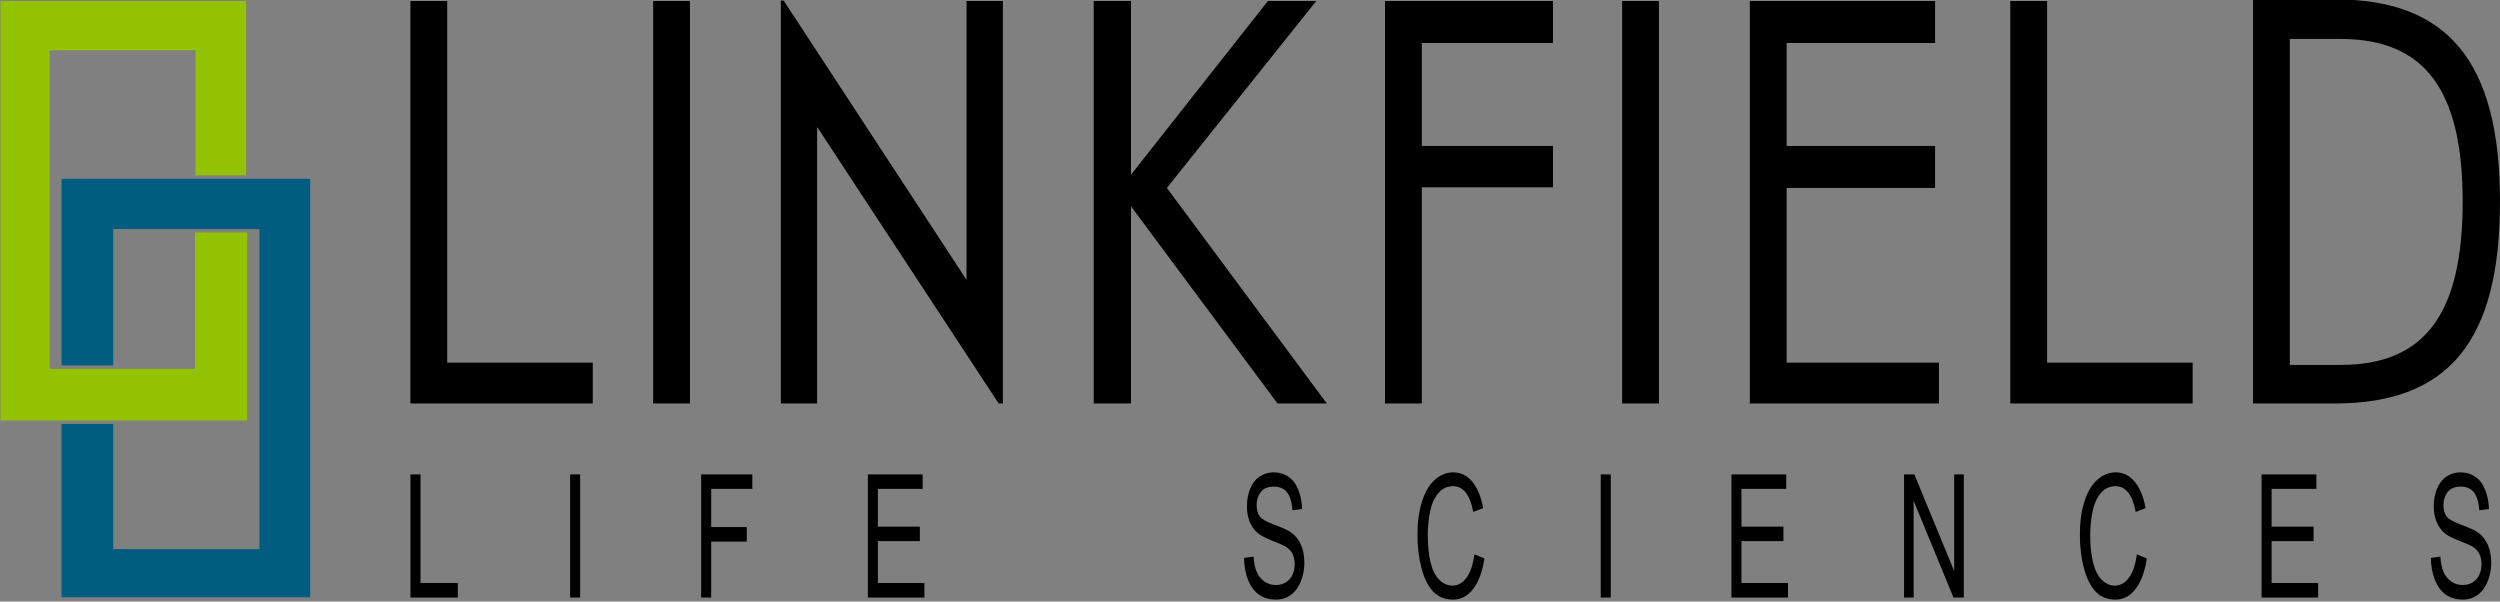
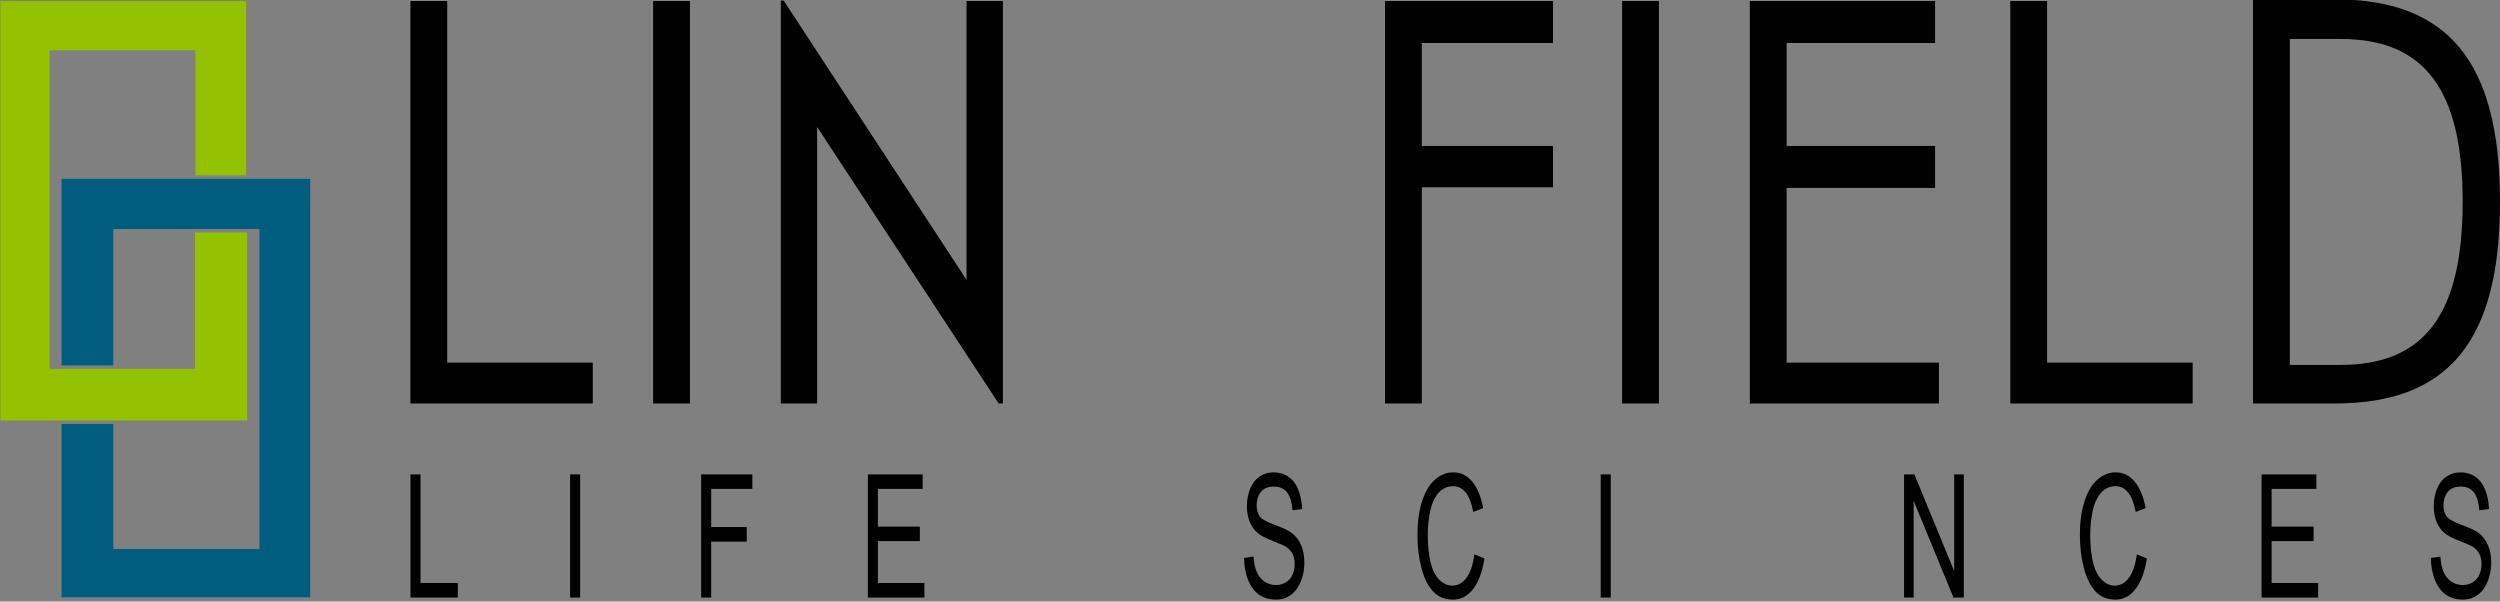
<svg xmlns="http://www.w3.org/2000/svg" version="1.1" baseProfile="basic" id="Layer_1" x="0px" y="0px" viewBox="0 0 293 70.5" xml:space="preserve">
  <rect x="0" y="0" width="293" height="70.5" fill="#808080" stroke="none" />
  <g>
    <g>
      <path fill="#FEFEFE" d="M36.354,20.956 M7.213,70.001 M13.273,49.691H7.213 M13.273,64.349" />
    </g>
    <path fill="#92C200" d="M14.512,49.286H0.058V0.123h28.794v20.427h-5.943V5.893H5.828v37.335h17.023V27.244   h6.116v22.042H14.512z M14.512,49.286" />
    <path fill="#005D7F" d="M21.785,70.004H7.213V49.691h6.061v14.658h17.138V26.841H13.273v15.984H7.213V20.956   h29.142V70.004H21.785z M21.785,70.004" />
    <path d="M48.1,0.12v47.167h21.373v-4.786H52.414V0.12H48.1z M48.1,0.12" />
    <rect x="76.549" y="0.12" width="4.314" height="47.167" />
    <path d="M117.54,47.287V0.12h-4.265v32.676L91.842,0.059h-0.327v47.228h4.252V14.877l21.276,32.41   H117.54z M117.54,47.287" />
-     <path d="M128.181,0.12v47.167h4.373V24.182l17.169,23.105h5.779l-18.743-25.262l17.507-21.906h-5.67   l-16.042,20.355V0.12H128.181z M128.181,0.12" />
    <path d="M162.323,0.12v47.167h4.314V21.952h15.375v-4.846h-15.375V5.038h15.375V0.12H162.323z    M162.323,0.12" />
    <rect x="190.111" y="0.12" width="4.314" height="47.167" />
    <path d="M205.081,0.12v47.167h22.16v-4.786h-17.847V22.025h17.399v-4.919h-17.399V5.038h17.399V0.12   H205.081z M205.081,0.12" />
    <path d="M235.607,0.12v47.167h21.372v-4.786h-17.059V0.12H235.607z M235.607,0.12" />
    <path d="M268.368,4.566h5.949c9.874,0,14.309,5.997,14.309,19.071c0,13.133-4.435,19.131-14.309,19.131   h-5.949V4.566z M264.054-0.074v47.361h9.584C287.002,47.287,293,39.944,293,23.637   c0-16.502-6.168-23.711-19.361-23.711H264.054z M264.054-0.074" />
    <path d="M48.107,70.031V55.601h1.176v12.722h4.373v1.708H48.107z M48.107,70.031" />
    <rect x="66.817" y="55.601" width="1.176" height="14.43" />
    <path d="M82.177,70.031V55.601h5.997v1.697h-4.822v4.471h4.168v1.708h-4.168v6.555H82.177z    M82.177,70.031" />
    <path d="M101.714,70.031V55.601h6.421v1.697h-5.246v4.422h4.918v1.697h-4.918v4.907h5.452v1.708   H101.714z M101.714,70.031" />
    <path d="M145.8,65.39l1.115-0.157c0.048,0.727,0.17,1.321,0.364,1.781   c0.194,0.461,0.491,0.836,0.896,1.127c0.403,0.285,0.855,0.424,1.357,0.424   c0.451,0,0.848-0.109,1.187-0.327c0.346-0.218,0.6-0.512,0.764-0.884   c0.169-0.379,0.254-0.791,0.254-1.236c0-0.451-0.082-0.848-0.243-1.187   c-0.164-0.34-0.43-0.624-0.799-0.861c-0.237-0.145-0.76-0.375-1.575-0.69   c-0.818-0.321-1.39-0.624-1.721-0.909c-0.421-0.364-0.736-0.812-0.945-1.345   c-0.212-0.533-0.315-1.13-0.315-1.793c0-0.727,0.124-1.406,0.375-2.035   c0.257-0.636,0.63-1.117,1.115-1.442c0.491-0.33,1.036-0.497,1.635-0.497   c0.661,0,1.242,0.176,1.745,0.521c0.5,0.339,0.885,0.845,1.151,1.514   c0.272,0.672,0.423,1.427,0.448,2.266l-1.127,0.145c-0.067-0.911-0.273-1.602-0.618-2.072   c-0.348-0.466-0.866-0.703-1.551-0.703c-0.712,0-1.23,0.216-1.551,0.642   c-0.324,0.421-0.485,0.93-0.485,1.527c0,0.518,0.112,0.945,0.339,1.284   c0.224,0.333,0.815,0.675,1.769,1.03c0.961,0.349,1.618,0.654,1.975,0.921   c0.515,0.388,0.897,0.882,1.139,1.478c0.248,0.591,0.375,1.272,0.375,2.048   c0,0.769-0.139,1.49-0.412,2.169c-0.267,0.678-0.654,1.208-1.163,1.587   c-0.509,0.369-1.078,0.557-1.708,0.557c-0.809,0-1.484-0.191-2.023-0.569   c-0.542-0.378-0.969-0.948-1.285-1.708C145.976,67.23,145.816,66.36,145.8,65.39L145.8,65.39z    M145.8,65.39" />
    <path d="M172.801,64.967l1.175,0.485c-0.242,1.569-0.687,2.762-1.332,3.586   c-0.64,0.823-1.417,1.235-2.339,1.235c-0.963,0-1.742-0.315-2.339-0.944   c-0.599-0.637-1.054-1.554-1.369-2.75c-0.315-1.203-0.473-2.496-0.473-3.877   c0-1.503,0.176-2.811,0.533-3.926c0.354-1.12,0.854-1.969,1.502-2.544   c0.654-0.582,1.373-0.872,2.157-0.872c0.887,0,1.635,0.37,2.241,1.103   c0.606,0.736,1.03,1.766,1.272,3.089l-1.163,0.448c-0.203-1.048-0.503-1.811-0.896-2.29   c-0.388-0.485-0.882-0.727-1.479-0.727c-0.678,0-1.248,0.266-1.708,0.799   c-0.46,0.533-0.784,1.248-0.969,2.145c-0.188,0.896-0.278,1.823-0.278,2.774   c0,1.23,0.109,2.299,0.327,3.21c0.224,0.915,0.569,1.597,1.03,2.048   c0.466,0.454,0.972,0.679,1.514,0.679c0.654,0,1.206-0.306,1.66-0.921   C172.328,67.105,172.637,66.188,172.801,64.967L172.801,64.967z M172.801,64.967" />
    <rect x="187.604" y="55.601" width="1.176" height="14.43" />
-     <path d="M202.924,70.031V55.601h6.422v1.697h-5.247v4.422h4.919v1.697h-4.919v4.907h5.452v1.708H202.924   z M202.924,70.031" />
    <path d="M223.154,70.031V55.601h1.212l4.664,11.329V55.601h1.127v14.431h-1.212l-4.665-11.34v11.34   H223.154z M223.154,70.031" />
    <path d="M250.437,64.967l1.176,0.485c-0.243,1.569-0.688,2.762-1.333,3.586   c-0.639,0.823-1.417,1.235-2.339,1.235c-0.963,0-1.742-0.315-2.338-0.944   c-0.6-0.637-1.055-1.554-1.369-2.75c-0.315-1.203-0.472-2.496-0.472-3.877   c0-1.503,0.175-2.811,0.533-3.926c0.354-1.12,0.854-1.969,1.503-2.544   c0.654-0.582,1.372-0.872,2.156-0.872c0.887,0,1.635,0.37,2.241,1.103   c0.606,0.736,1.031,1.766,1.272,3.089l-1.163,0.448c-0.203-1.048-0.502-1.811-0.896-2.29   c-0.388-0.485-0.882-0.727-1.478-0.727c-0.678,0-1.248,0.266-1.709,0.799   c-0.46,0.533-0.784,1.248-0.969,2.145c-0.188,0.896-0.278,1.823-0.278,2.774   c0,1.23,0.109,2.299,0.327,3.21c0.224,0.915,0.569,1.597,1.03,2.048   c0.467,0.454,0.972,0.679,1.514,0.679c0.654,0,1.206-0.306,1.66-0.921   C249.964,67.105,250.273,66.188,250.437,64.967L250.437,64.967z M250.437,64.967" />
    <path d="M265.057,70.031V55.601h6.422v1.697h-5.246v4.422h4.919v1.697h-4.919v4.907h5.452v1.708   H265.057z M265.057,70.031" />
    <path d="M284.897,65.39l1.115-0.157c0.048,0.727,0.17,1.321,0.364,1.781s0.49,0.836,0.896,1.127   c0.402,0.285,0.854,0.424,1.357,0.424c0.451,0,0.848-0.109,1.187-0.327   c0.345-0.218,0.599-0.512,0.763-0.884c0.17-0.379,0.255-0.791,0.255-1.236   c0-0.451-0.082-0.848-0.243-1.187c-0.164-0.34-0.43-0.624-0.799-0.861   c-0.237-0.145-0.761-0.375-1.575-0.69c-0.818-0.321-1.39-0.624-1.721-0.909   c-0.421-0.364-0.736-0.812-0.945-1.345c-0.212-0.533-0.315-1.13-0.315-1.793   c0-0.727,0.124-1.406,0.375-2.035c0.257-0.636,0.63-1.117,1.115-1.442   c0.49-0.33,1.036-0.497,1.635-0.497c0.661,0,1.242,0.176,1.745,0.521   c0.5,0.339,0.885,0.845,1.151,1.514c0.273,0.672,0.424,1.427,0.449,2.266l-1.127,0.145   c-0.067-0.911-0.272-1.602-0.617-2.072c-0.349-0.466-0.867-0.703-1.551-0.703   c-0.712,0-1.23,0.216-1.551,0.642c-0.324,0.421-0.485,0.93-0.485,1.527   c0,0.518,0.112,0.945,0.339,1.284c0.224,0.333,0.815,0.675,1.769,1.03   c0.961,0.349,1.618,0.654,1.975,0.921c0.515,0.388,0.896,0.882,1.139,1.478   c0.248,0.591,0.375,1.272,0.375,2.048c0,0.769-0.139,1.49-0.412,2.169   c-0.267,0.678-0.654,1.208-1.163,1.587c-0.509,0.369-1.079,0.557-1.708,0.557   c-0.809,0-1.484-0.191-2.023-0.569c-0.543-0.378-0.969-0.948-1.285-1.708   C285.073,67.23,284.912,66.36,284.897,65.39L284.897,65.39z M284.897,65.39" />
  </g>
</svg>